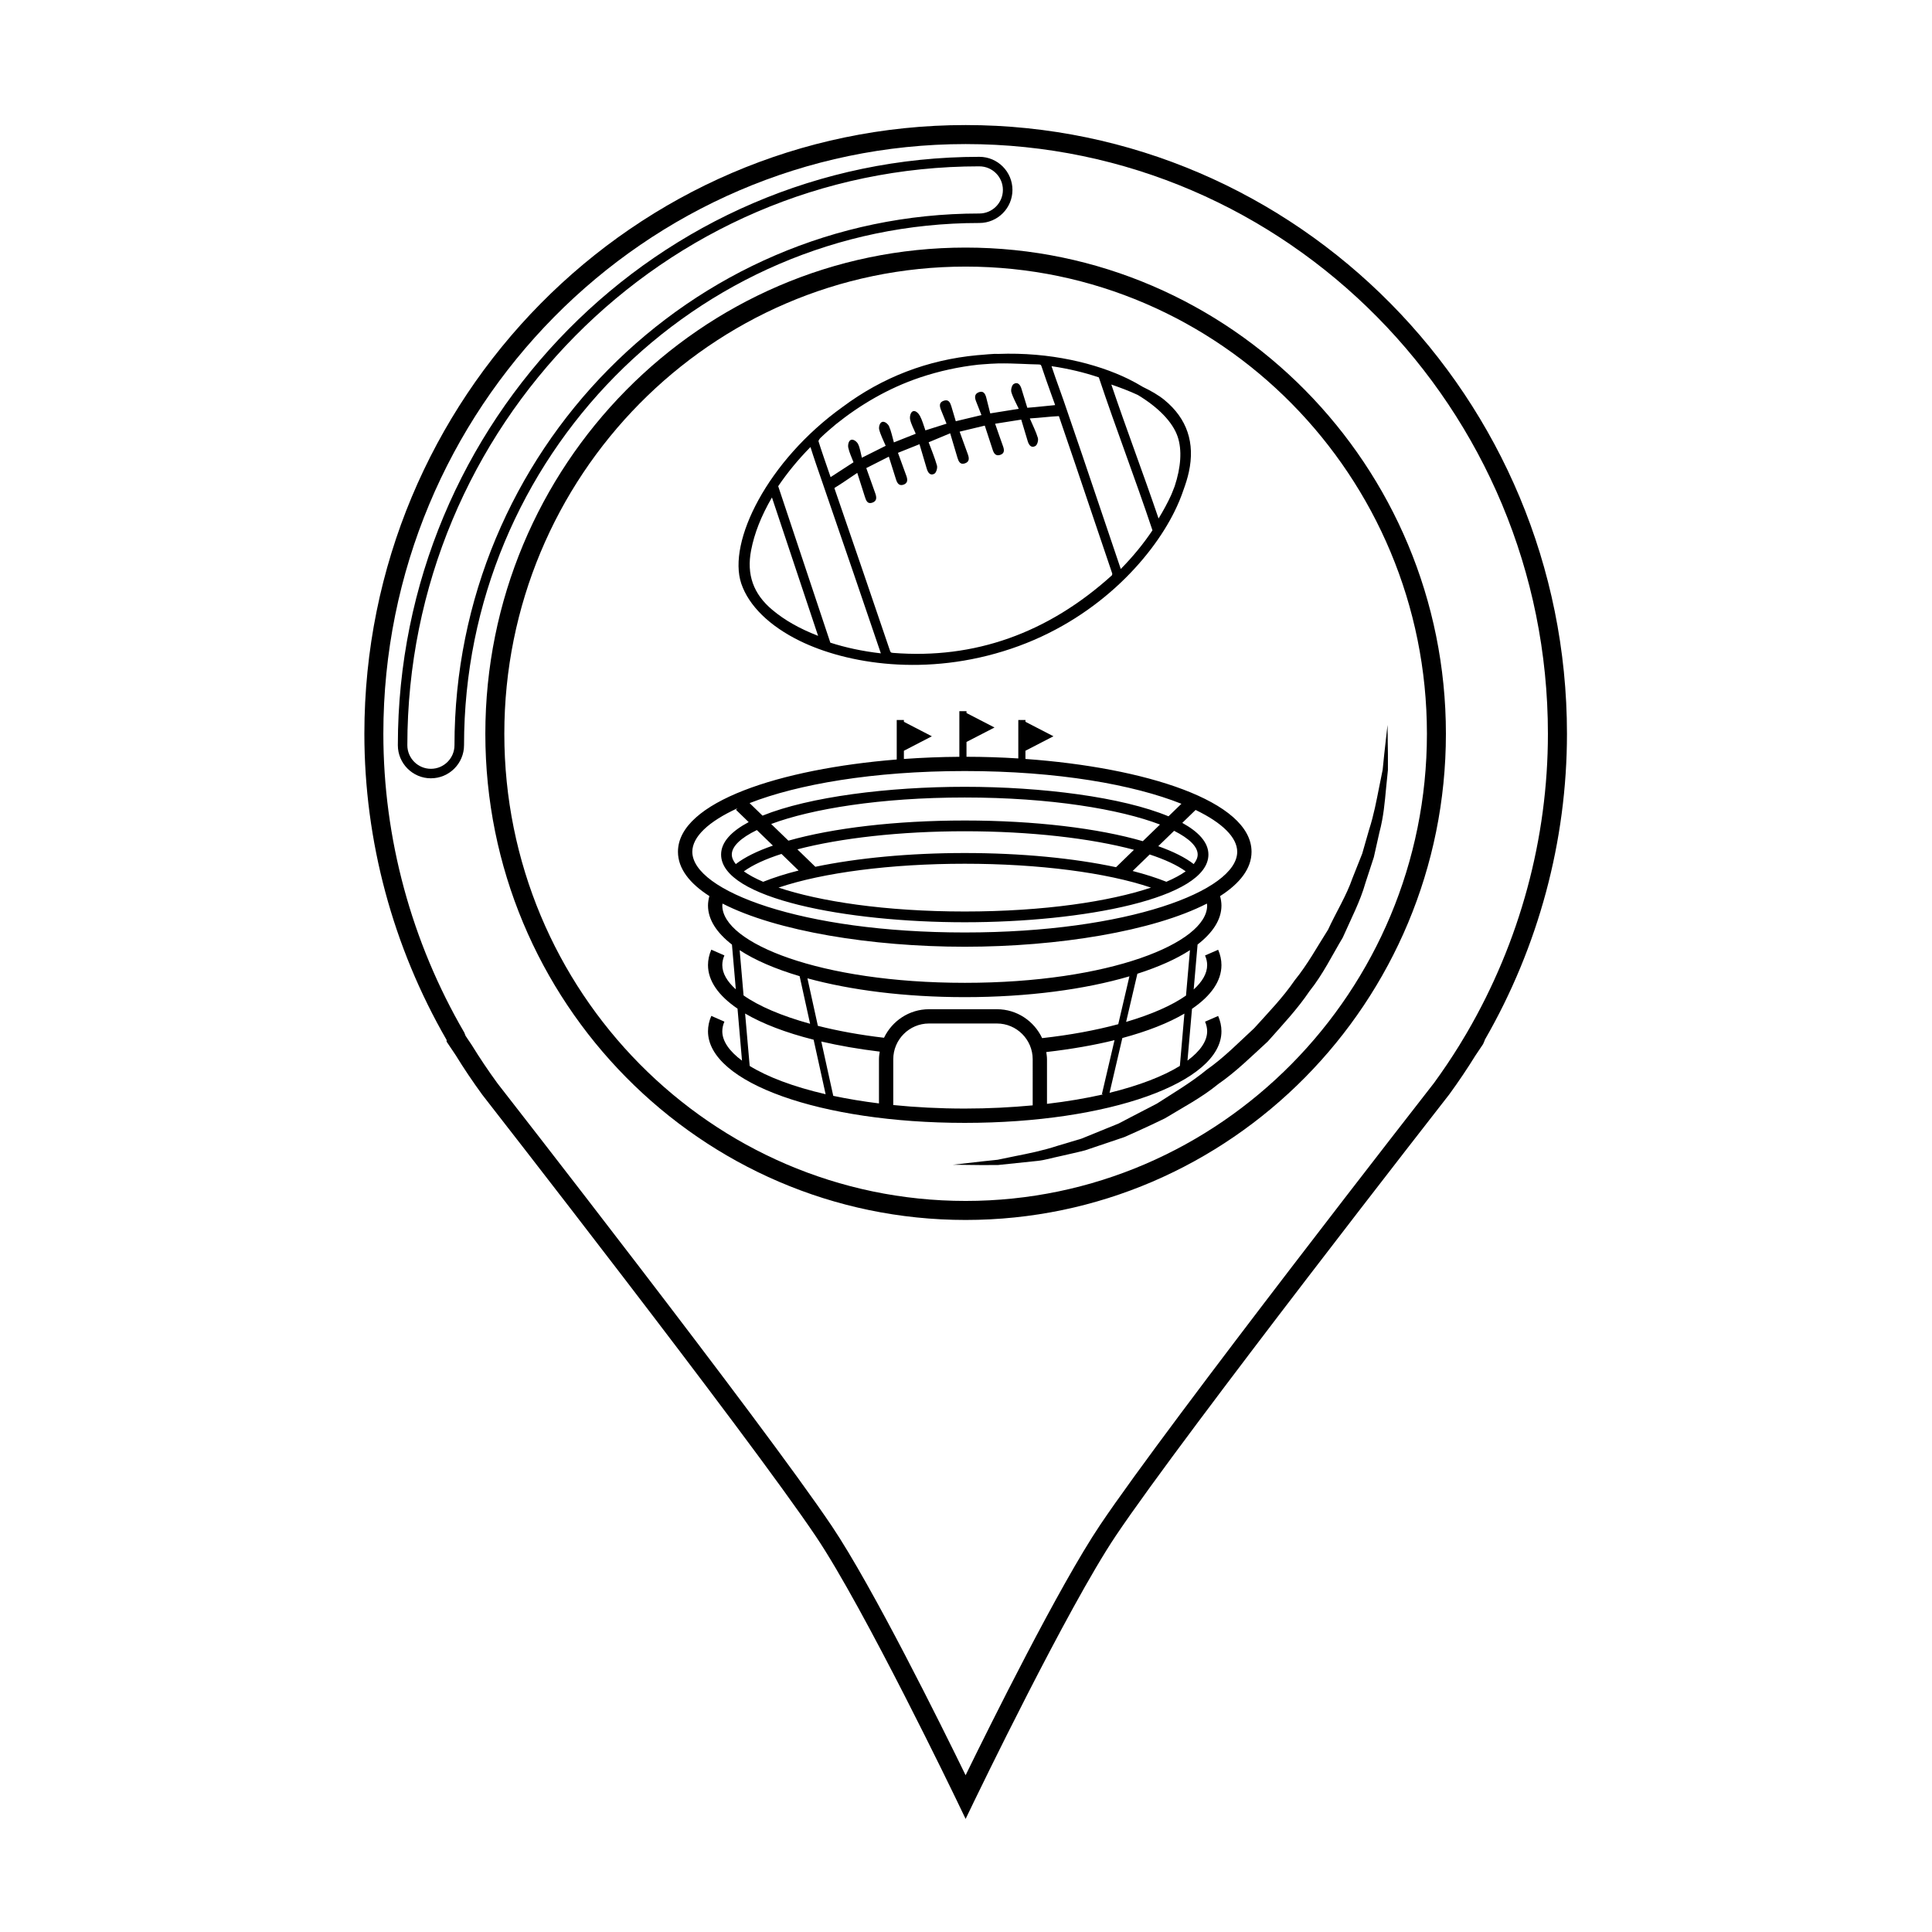
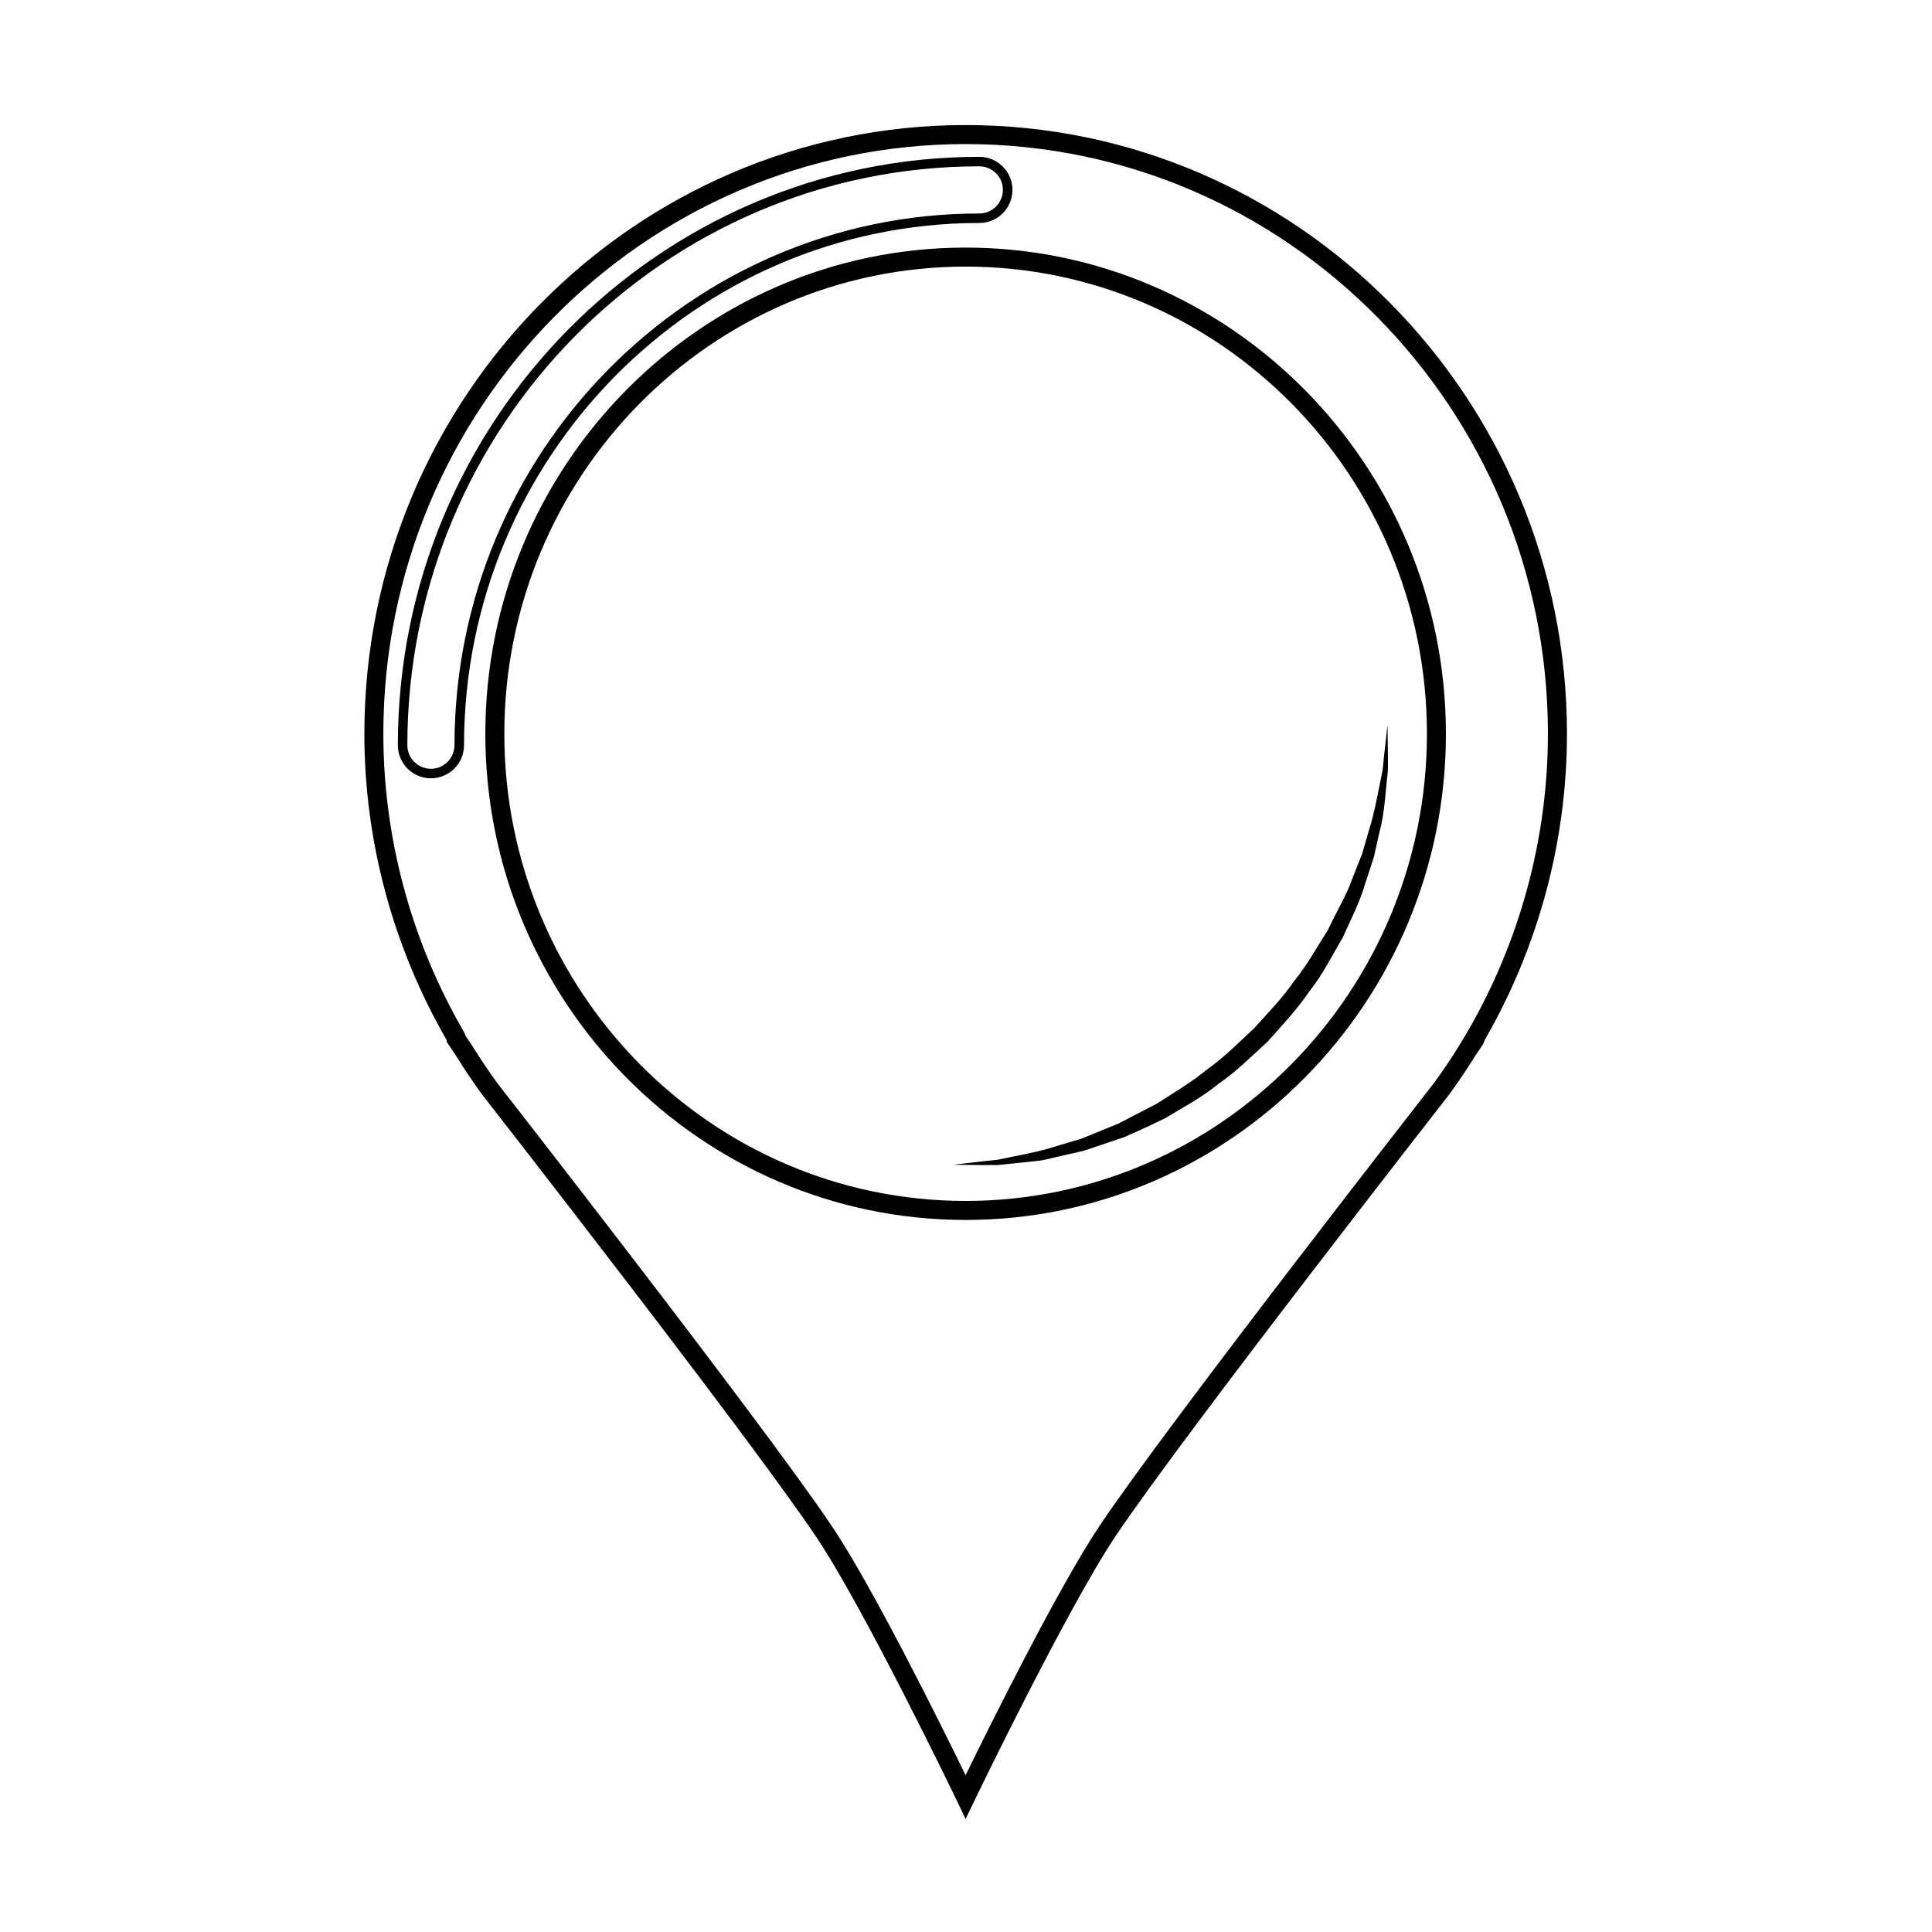
<svg xmlns="http://www.w3.org/2000/svg" fill="#000000" width="800px" height="800px" version="1.1" viewBox="144 144 512 512">
  <g>
    <path d="m399.9 626.03-2.273-4.727c-0.242-0.508-24.551-51.012-37.367-70.078-18.199-27.086-87.754-116.21-88.453-117.11-2.594-3.559-4.941-7.059-7.031-10.465l-2.418-3.598-0.004-0.453c-14.258-24.719-21.793-52.758-21.793-81.137 0-88.949 71.48-161.32 159.35-161.32s159.35 72.367 159.35 161.32c0 28.379-7.535 56.422-21.793 81.137v0.09l-0.43 1.004-2.047 3.047c-2.117 3.426-4.465 6.922-6.934 10.305-0.75 0.957-70.16 89.863-88.309 116.88-12.867 19.145-37.32 69.875-37.57 70.383zm-132.51-207.51 1.617 2.41c2.082 3.379 4.352 6.769 6.82 10.156 0.648 0.832 70.316 90.102 88.613 117.34 10.832 16.113 29.066 52.914 35.457 66.027 6.422-13.148 24.777-50.145 35.656-66.332 18.246-27.164 87.77-116.21 88.469-117.11 2.348-3.215 4.625-6.602 6.723-9.996l2.016-3.359c14.031-24.094 21.453-51.48 21.453-79.195 0-86.172-69.223-156.28-154.31-156.28-85.09 0.004-154.31 70.102-154.31 156.27 0 27.715 7.422 55.102 21.453 79.195zm132.51 48.781c-70.188 0-127.28-57.801-127.28-128.85s57.102-128.84 127.28-128.84c70.18 0 127.28 57.801 127.28 128.85s-57.098 128.84-127.28 128.84zm0-252.65c-67.406 0-122.25 55.539-122.25 123.81 0 68.27 54.848 123.8 122.25 123.8 67.398 0 122.25-55.539 122.25-123.81-0.004-68.27-54.844-123.8-122.25-123.8z" />
-     <path d="m258.2 350.26c-4.836 0-8.766-3.934-8.766-8.77 0-85.98 69.133-155.93 154.11-155.93 4.836 0 8.766 3.934 8.766 8.766s-3.93 8.766-8.766 8.766c-75.305 0-136.57 62.086-136.57 138.39-0.004 4.84-3.938 8.773-8.773 8.773zm145.34-162.18c-83.586 0-151.59 68.82-151.59 153.41 0 3.445 2.805 6.254 6.246 6.254 3.441 0 6.246-2.805 6.246-6.254 0-77.699 62.398-140.91 139.09-140.91 3.445 0 6.246-2.801 6.246-6.246 0.004-3.449-2.789-6.25-6.238-6.25z" />
+     <path d="m258.2 350.26c-4.836 0-8.766-3.934-8.766-8.77 0-85.98 69.133-155.93 154.11-155.93 4.836 0 8.766 3.934 8.766 8.766s-3.93 8.766-8.766 8.766c-75.305 0-136.57 62.086-136.57 138.39-0.004 4.84-3.938 8.773-8.773 8.773m145.34-162.18c-83.586 0-151.59 68.82-151.59 153.41 0 3.445 2.805 6.254 6.246 6.254 3.441 0 6.246-2.805 6.246-6.254 0-77.699 62.398-140.91 139.09-140.91 3.445 0 6.246-2.801 6.246-6.246 0.004-3.449-2.789-6.25-6.238-6.25z" />
    <path d="m511.71 336.12s0.039 2.848 0.102 7.828v4.125c-0.156 1.5-0.316 3.129-0.492 4.867-0.332 3.488-0.641 7.477-1.762 11.645-0.473 2.106-0.961 4.301-1.477 6.578-0.73 2.215-1.477 4.508-2.242 6.863-1.352 4.805-3.797 9.465-5.992 14.434-2.785 4.644-5.246 9.754-8.828 14.223-3.199 4.75-7.195 8.977-11.047 13.32-4.281 3.914-8.414 8.031-13.125 11.281-4.43 3.641-9.457 6.231-14.082 9.062-2.438 1.203-4.863 2.332-7.246 3.406-1.188 0.527-2.363 1.059-3.531 1.578-1.211 0.406-2.402 0.812-3.582 1.211-2.344 0.789-4.637 1.562-6.836 2.309-2.262 0.59-4.469 1.047-6.574 1.543-2.117 0.43-4.098 1.062-6.051 1.258-1.961 0.207-3.809 0.398-5.551 0.578-1.742 0.18-3.367 0.352-4.863 0.508-1.516 0.012-2.902 0.016-4.152 0.023-4.988-0.055-7.844-0.09-7.844-0.09s2.828-0.324 7.773-0.891c1.23-0.125 2.59-0.273 4.074-0.43 1.457-0.301 3.043-0.629 4.731-0.977 3.375-0.672 7.164-1.414 11.18-2.731 2.016-0.605 4.109-1.23 6.289-1.879 2.098-0.852 4.262-1.738 6.492-2.644 1.113-0.453 2.231-0.91 3.375-1.371 1.094-0.574 2.207-1.152 3.316-1.738 2.231-1.16 4.516-2.336 6.836-3.543 4.387-2.848 9.062-5.559 13.297-9.059 4.5-3.148 8.395-7.16 12.48-10.926 3.727-4.125 7.617-8.133 10.715-12.664 3.465-4.266 6.039-9.027 8.855-13.438 2.188-4.734 4.902-9.07 6.465-13.633 0.887-2.238 1.754-4.414 2.59-6.523 0.621-2.18 1.23-4.289 1.809-6.309 1.301-4.031 1.98-7.809 2.656-11.18 0.332-1.688 0.66-3.266 0.953-4.727 0.156-1.492 0.297-2.867 0.414-4.102 0.555-4.965 0.875-7.789 0.875-7.789z" />
-     <path d="m475.67 369.73c0-13.492-28.32-22.332-59.918-24.598v-2.176l7.422-3.836-7.422-3.836v-0.48h-1.891v10.191c-4.543-0.289-9.141-0.434-13.73-0.441v-3.93l7.422-3.828-7.422-3.836v-0.488h-1.891v12.09c-4.922 0.031-9.848 0.227-14.699 0.574v-2.176l7.41-3.836-7.41-3.836v-0.484h-1.898v10.469c-30.797 2.484-57.977 11.234-57.977 24.453 0 4.445 3.078 8.379 8.324 11.742-0.215 0.832-0.363 1.668-0.363 2.508 0 3.727 2.312 7.219 6.348 10.348l1.023 11.859c-2.301-2.07-3.582-4.242-3.582-6.434 0-0.848 0.188-1.707 0.559-2.555l-3.473-1.523c-0.578 1.336-0.875 2.707-0.875 4.082 0 4.195 2.785 8.117 7.824 11.547l1.188 13.785c-3.367-2.504-5.223-5.164-5.223-7.785 0-0.84 0.188-1.703 0.559-2.555l-3.473-1.523c-0.578 1.336-0.875 2.707-0.875 4.082 0 13.609 29.887 24.27 68.035 24.27 38.148 0 68.035-10.66 68.035-24.27 0-1.367-0.297-2.731-0.875-4.062l-3.473 1.516c0.371 0.848 0.559 1.703 0.559 2.543 0 2.613-1.848 5.269-5.215 7.773l1.199-13.73c5.039-3.43 7.805-7.367 7.805-11.586 0-1.367-0.297-2.734-0.875-4.062l-3.473 1.516c0.371 0.848 0.559 1.703 0.559 2.543 0 2.207-1.27 4.394-3.57 6.465l1.031-11.91c4.027-3.125 6.328-6.609 6.328-10.332 0-0.836-0.145-1.672-0.363-2.5 5.25-3.359 8.336-7.305 8.336-11.746zm-76.008-21.395c24.727 0 44.785 3.633 57.426 8.676l-3.426 3.32c-12.297-5.113-33.535-7.82-54.004-7.82-20.223 0-41.211 2.641-53.582 7.644l-3.426-3.324c12.684-4.949 32.578-8.496 57.012-8.496zm0 13.109c-18.312 0-34.945 2-46.727 5.344l-4.566-4.422c10.695-3.988 28.887-7.019 51.297-7.019 22.711 0 41.109 3.102 51.746 7.168l-4.555 4.41c-11.812-3.422-28.637-5.481-47.195-5.481zm44.852 7.762-4.75 4.613c-11.199-2.394-25.191-3.758-40.098-3.758-14.672 0-28.477 1.328-39.594 3.648l-4.762-4.621c11.406-2.984 27.266-4.797 44.359-4.797 17.332 0 33.398 1.855 44.844 4.914zm-95.684-1.113c-4.172 1.445-7.508 3.094-9.84 4.902-0.672-0.848-1.055-1.691-1.055-2.535 0-2.168 2.371-4.41 6.641-6.484zm2.273 2.207 4.535 4.398c-3.512 0.883-6.648 1.891-9.395 2.988-2.074-0.891-3.797-1.82-5.117-2.766 2.328-1.699 5.723-3.258 9.977-4.621zm48.559 2.602c19.602 0 37.59 2.348 49.367 6.324-10.891 3.641-28.238 6.332-49.367 6.332-21.113 0-38.465-2.691-49.348-6.332 11.77-3.977 29.758-6.324 49.348-6.324zm44.5 1.922 4.516-4.379c4.047 1.336 7.289 2.836 9.539 4.469-1.32 0.945-3.043 1.875-5.117 2.766-2.617-1.047-5.613-2-8.938-2.856zm6.785-6.574 4.203-4.074c4.004 2.019 6.246 4.188 6.246 6.281 0 0.84-0.383 1.688-1.055 2.535-2.242-1.746-5.441-3.332-9.395-4.742zm-110.93 27.559c4.055 2.648 9.445 4.977 15.891 6.887l2.777 12.617c-7.508-2.07-13.578-4.656-17.633-7.516zm2.656 30.68-1.211-13.891c4.637 2.719 10.777 5.078 18.156 6.938l3.18 14.449c-8.586-1.988-15.43-4.598-20.125-7.496zm34.262-1.77v11.699c-4.328-0.535-8.363-1.215-12.113-2.004l-3.168-14.398c4.727 1.098 9.898 2.004 15.488 2.68-0.109 0.664-0.207 1.328-0.207 2.023zm40.738 12.215c-5.629 0.527-11.621 0.848-18.008 0.848-6.731 0-13.059-0.344-18.941-0.934v-12.133c0-5.223 4.254-9.477 9.465-9.477h18.008c5.223 0 9.477 4.254 9.477 9.477zm-9.477-25.477h-18.008c-5.254 0-9.777 3.109-11.914 7.562-6.359-0.742-12.262-1.824-17.531-3.16l-2.766-12.594c11.441 3.129 25.832 4.988 41.691 4.988 16.758 0 31.902-2.062 43.641-5.516l-2.961 12.688c-5.934 1.598-12.742 2.867-20.172 3.691-2.121-4.512-6.676-7.66-11.98-7.66zm13.266 25.078v-11.812c0-0.656-0.102-1.285-0.188-1.918 6.606-0.762 12.688-1.82 18.086-3.152l-3.344 14.297 0.332 0.074c-4.5 1.031-9.496 1.875-14.887 2.512zm35.215-10.055c-4.41 2.727-10.766 5.195-18.637 7.129l3.394-14.52c6.621-1.777 12.191-3.969 16.445-6.473zm1.625-18.645c-3.727 2.625-9.168 5.012-15.871 6.984l2.984-12.766c5.562-1.785 10.305-3.883 13.934-6.254zm-58.637-3.375c-38.426 0-64.246-10.59-64.246-20.48 0-0.176 0.051-0.348 0.059-0.523 14.289 7.336 39.52 11.441 64.184 11.441 24.676 0 49.898-4.109 64.184-11.441 0.02 0.176 0.059 0.348 0.059 0.52 0.008 9.895-25.801 20.484-64.238 20.484zm0-13.344c-43.188 0-72.195-11.059-72.195-21.387 0-3.953 4.281-8.012 11.957-11.523l-0.387 0.395 3.367 3.266c-4.555 2.422-7.309 5.285-7.309 8.594 0 11.656 33.277 17.949 64.566 17.949 31.312 0 64.578-6.289 64.578-17.949 0-3.219-2.602-6.004-6.926-8.387l3.531-3.426c7.082 3.406 11.027 7.297 11.027 11.09 0.008 10.32-29.012 21.379-72.211 21.379z" />
-     <path d="m452.61 250.02c-1.617-1.328-3.606-2.457-5.723-3.473-1.215-0.73-2.484-1.445-3.859-2.117-8.438-4.121-20.766-7.176-34.531-6.637-0.309 0-0.605-0.023-0.91-0.016-1.18 0.039-2.328 0.18-3.488 0.266-0.367 0.035-0.73 0.047-1.102 0.086-13.176 1.23-25.141 5.836-35.719 13.734-19.816 14.203-30.551 35.727-26.828 46.793 1.984 5.879 7.512 11.285 15.574 15.219 12.242 5.977 33.367 9.652 55.941 2.039 22.383-7.535 37.031-23.695 43.266-36.301 0.996-2.004 1.809-3.981 2.445-5.891 0.543-1.484 1.027-3.004 1.379-4.606 1.699-7.758-0.469-14.188-6.445-19.098zm-91.141 9.992c1.32-1.266 2.684-2.434 4.051-3.578 6.41-5.148 13.887-9.566 22.25-12.383 5.238-1.762 10.434-2.848 15.488-3.41 0.402-0.035 0.812-0.059 1.219-0.098 1.359-0.125 2.68-0.176 4.016-0.23 2.121-0.035 4.289 0.023 6.394 0.117 1.441 0.066 2.883 0.125 4.324 0.152 0.309 0.004 0.453 0.051 0.523 0.086 0.051 0.02 0.176 0.086 0.332 0.574 0.766 2.324 1.594 4.621 2.445 7.008l0.973 2.699c0.047 0.133 0.09 0.277 0.137 0.406-2.484 0.227-4.883 0.527-7.375 0.707-0.508-1.688-1.023-3.391-1.559-5.082-0.316-1.027-0.984-1.875-2.055-1.211-0.484 0.309-0.797 1.523-0.609 2.156 0.422 1.449 1.203 2.785 1.961 4.414-2.812 0.449-4.918 0.785-7.559 1.211-0.352-1.395-0.691-2.816-1.066-4.219-0.273-1.02-0.766-1.863-2-1.375-1.16 0.457-1.074 1.422-0.691 2.402 0.457 1.168 0.926 2.344 1.43 3.641-2.367 0.57-4.383 1.047-6.805 1.629-0.398-1.328-0.77-2.644-1.18-3.961-0.301-0.973-0.719-1.898-1.988-1.477-1.352 0.449-1.133 1.477-0.727 2.504 0.469 1.176 0.941 2.344 1.445 3.586-2.016 0.637-3.703 1.164-5.602 1.77-0.473-1.316-0.816-2.66-1.461-3.856-0.297-0.562-1.074-1.445-1.777-1.234-0.746 0.23-0.945 1.516-0.82 2.156 0.258 1.273 0.938 2.457 1.496 3.828-2.07 0.828-3.762 1.484-5.789 2.297-0.438-1.531-0.707-2.988-1.289-4.293-0.25-0.543-1.133-1.367-1.824-1.137-0.707 0.23-0.926 1.449-0.781 2.019 0.367 1.457 1.098 2.82 1.719 4.312-2.215 1.113-4.07 2.035-6.309 3.16-0.344-1.344-0.492-2.594-1.02-3.648-0.266-0.535-1.168-1.344-1.859-1.09-0.695 0.25-0.852 1.438-0.73 2.039 0.277 1.344 0.91 2.621 1.391 3.898-2.09 1.359-4.055 2.625-6.07 3.941-1.18-3.394-2.629-7.609-3.219-9.539 0.027-0.16 0.281-0.621 0.57-0.895zm-12.812 45.594c-5.012-4.191-6.848-9.352-5.606-15.77 0.875-4.523 2.644-9.035 5.523-14.008l12.234 36.684c-5-1.953-8.855-4.144-12.152-6.906zm15.391 8.707-13.816-41.465c2.383-3.512 5.238-7.023 8.551-10.379 0.785 2.535 2.168 6.543 3.25 9.648l1.008 2.941c4.828 14 9.621 28.016 14.379 42.039 0.012 0.016 0.02 0.031 0.023 0.047-4.918-0.562-9.422-1.543-13.395-2.832zm74.609-17.836c-16.953 15.34-36.449 22.258-57.957 20.547-0.301-0.023-0.457-0.074-0.535-0.105-0.055-0.031-0.18-0.09-0.359-0.625-4.762-14.027-9.551-28.047-14.379-42.043l-0.301-0.875c0.059-0.051 0.07-0.102 0.145-0.145 1.891-1.152 3.699-2.434 5.914-3.914 0.762 2.402 1.402 4.398 2.035 6.387 0.309 0.953 0.664 1.945 1.945 1.512 1.301-0.441 1.152-1.48 0.777-2.527-0.766-2.152-1.535-4.309-2.367-6.644 1.961-0.988 3.789-1.918 5.977-3.027 0.676 2.137 1.289 4.055 1.883 5.977 0.312 1.004 0.797 1.867 2.004 1.449 1.18-0.406 1.113-1.375 0.742-2.371-0.734-1.961-1.441-3.93-2.211-6.07 1.883-0.754 3.566-1.43 5.707-2.281 0.68 2.293 1.316 4.41 1.934 6.523 0.312 1.031 0.938 1.91 2.016 1.293 0.5-0.289 0.855-1.527 0.68-2.16-0.598-2.125-1.473-4.18-2.207-6.168 1.926-0.801 3.602-1.508 5.707-2.383 0.711 2.367 1.316 4.418 1.93 6.481 0.297 0.977 0.719 1.914 1.961 1.496 1.32-0.438 1.145-1.477 0.754-2.519-0.699-1.898-1.379-3.809-2.137-5.891 2.281-0.543 4.301-1.039 6.664-1.598 0.699 2.141 1.391 4.223 2.066 6.316 0.316 1.008 0.805 1.844 2.016 1.445 1.215-0.398 1.098-1.352 0.734-2.348-0.676-1.848-1.309-3.715-2.074-5.91 2.289-0.363 4.438-0.699 6.918-1.094 0.586 1.969 1.152 3.856 1.723 5.738 0.316 1.027 0.961 1.883 2.039 1.246 0.5-0.289 0.828-1.508 0.645-2.137-0.484-1.633-1.281-3.168-2.133-5.16 2.938-0.172 5.371-0.52 7.703-0.613 2.832 8.211 5.949 17.477 8.961 26.414 1.812 5.387 3.582 10.621 5.184 15.32 0.023 0.113-0.062 0.398-0.102 0.465zm2.359-1.688c-1.578-4.641-3.273-9.691-5.039-14.906-3.422-10.148-7.019-20.809-10.121-29.766l-0.969-2.719c-0.777-2.16-1.527-4.254-2.223-6.359 4.566 0.676 8.781 1.691 12.543 2.977l0.086 0.262c2.309 6.914 4.719 13.602 7.043 20.07 2.328 6.481 4.734 13.176 7.078 20.188-2.254 3.387-5.062 6.856-8.398 10.254zm14.277-21.91c-0.203 0.535-0.402 1.066-0.629 1.602-0.102 0.246-0.211 0.508-0.312 0.754-0.922 2.019-2.019 4.031-3.32 6.176-2.109-6.195-4.246-12.141-6.328-17.914-2.047-5.691-4.156-11.566-6.191-17.59 2.363 0.812 4.766 1.719 7.008 2.762 5.465 3.285 9.266 7.199 10.574 11.059 1.184 3.527 0.875 8.078-0.801 13.152z" />
  </g>
</svg>